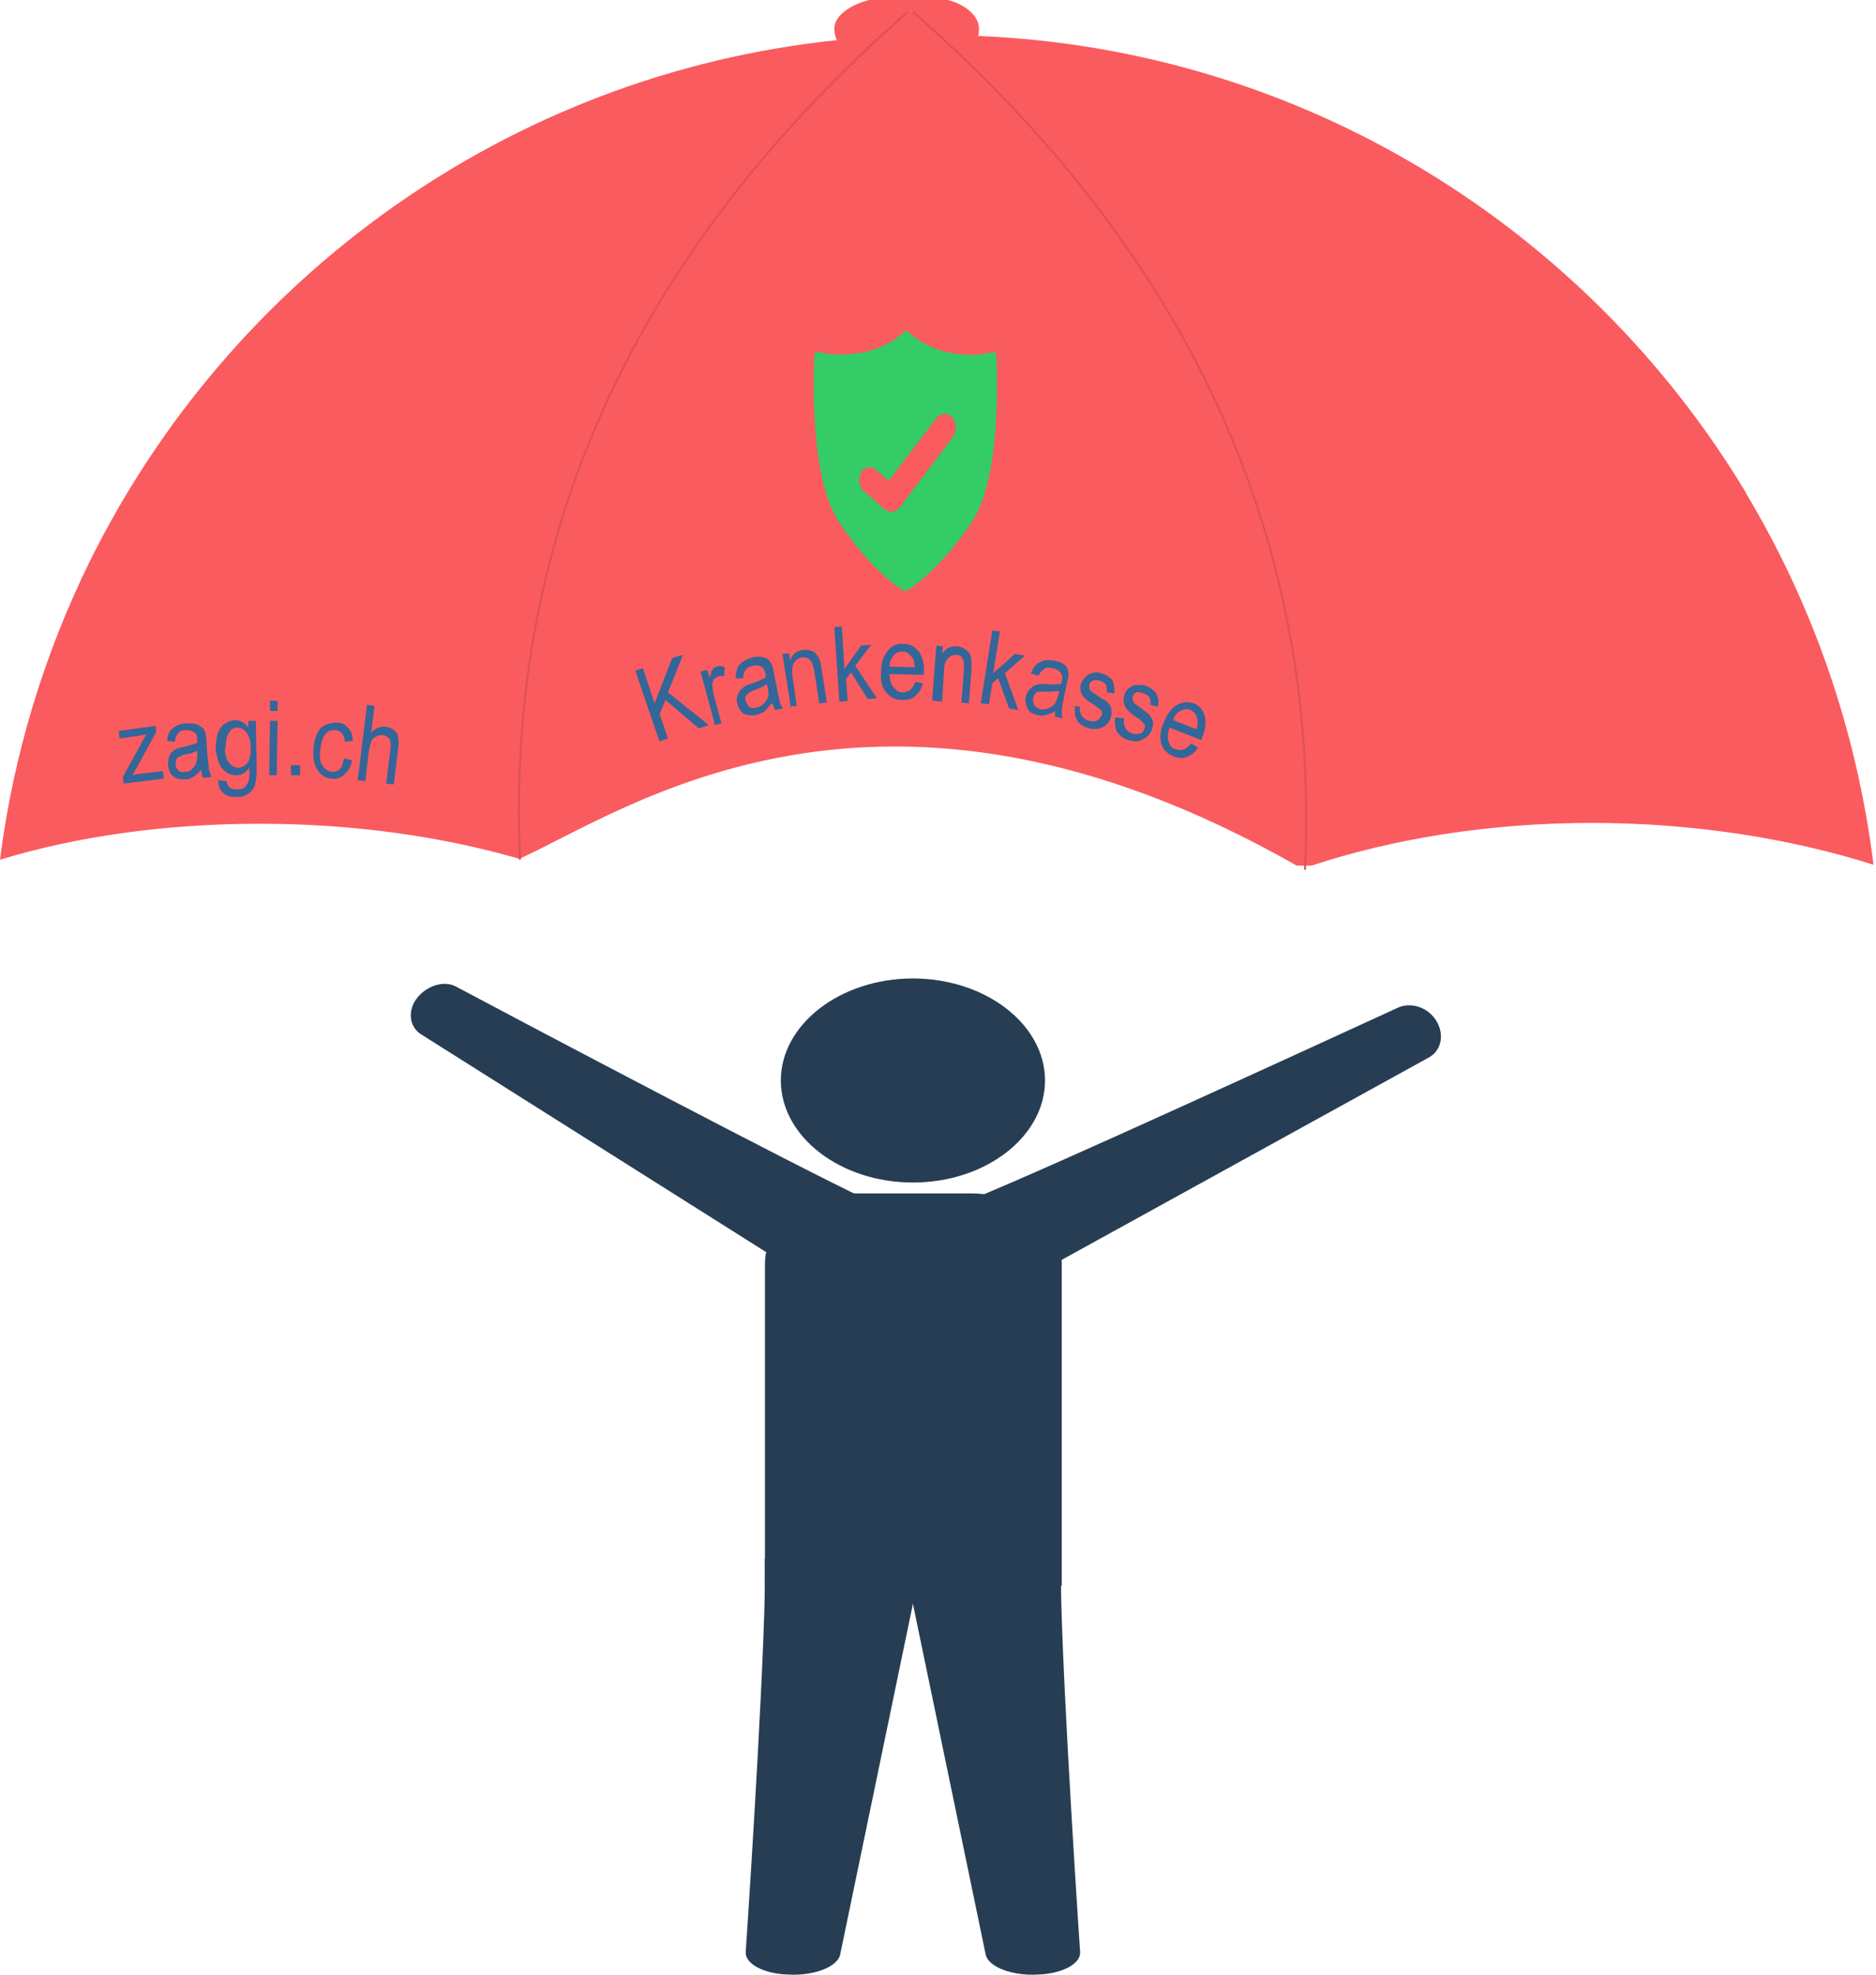
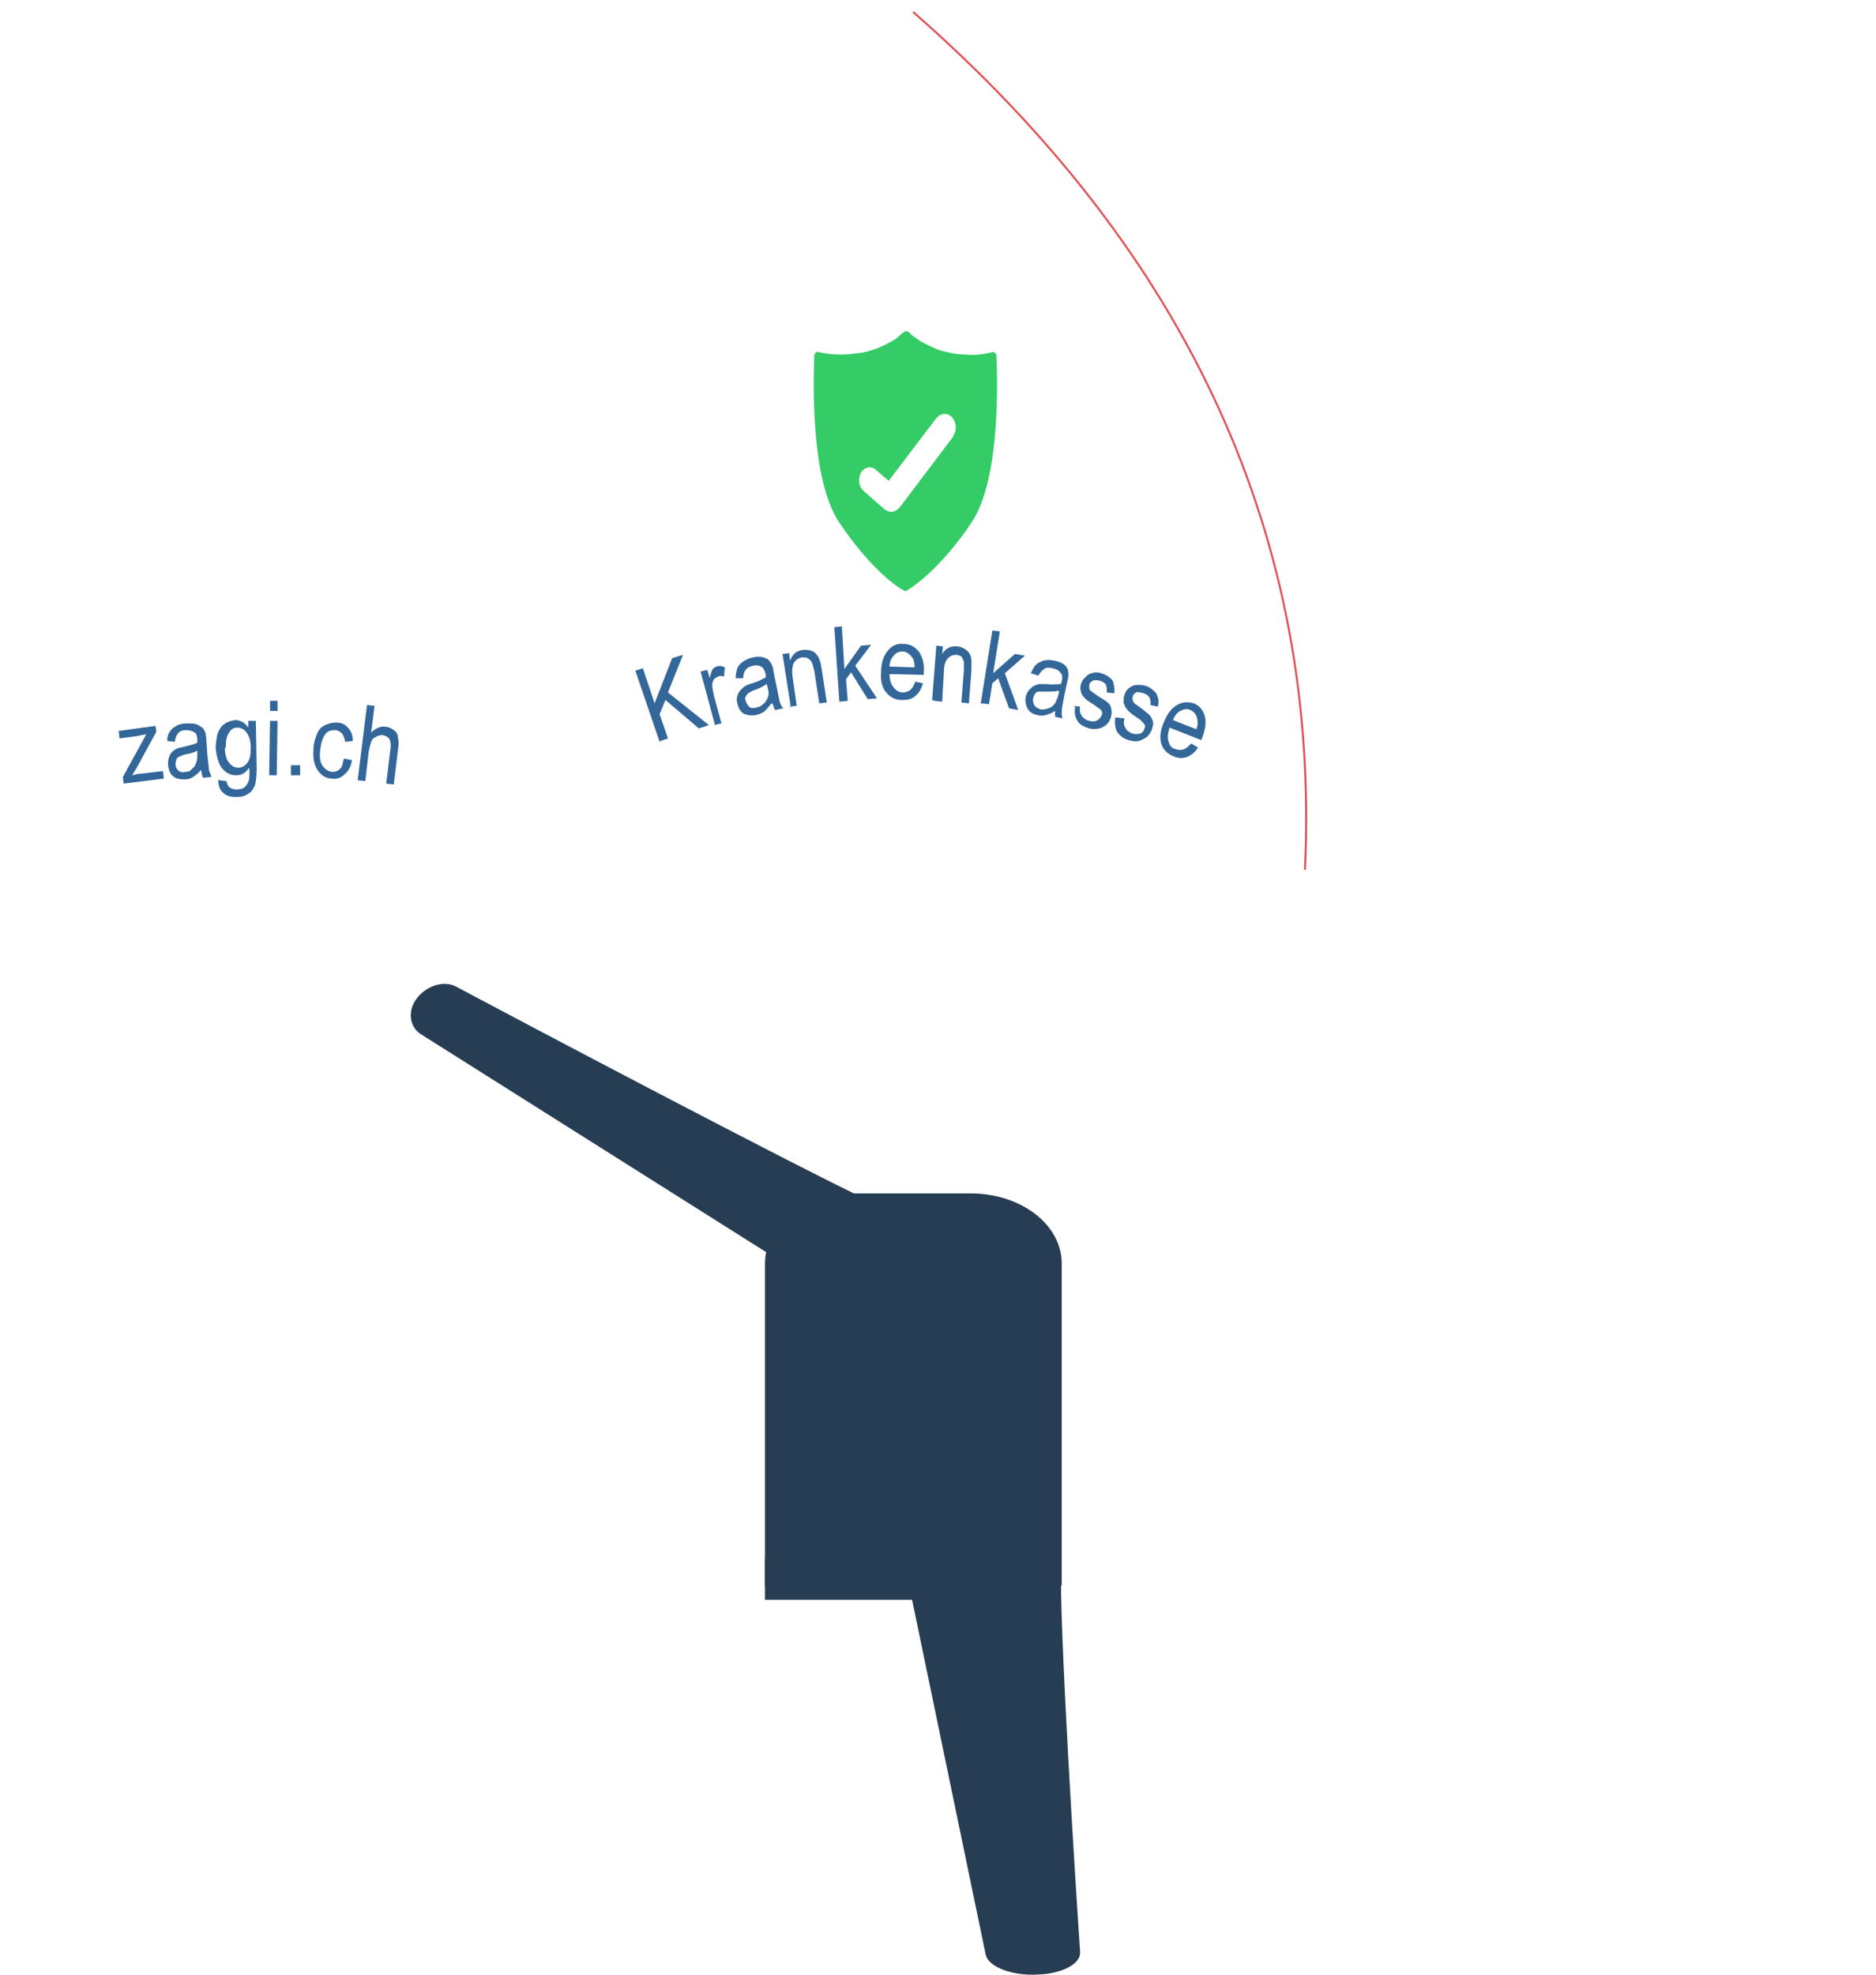
<svg xmlns="http://www.w3.org/2000/svg" xml:space="preserve" width="2244px" height="2362px" version="1.1" style="shape-rendering:geometricPrecision; text-rendering:geometricPrecision; image-rendering:optimizeQuality; fill-rule:evenodd; clip-rule:evenodd" viewBox="0 0 2244 2362">
  <defs>
    <style type="text/css">
   
    .str0 {stroke:#DE5155;stroke-width:2.362;stroke-linecap:round}
    .fil2 {fill:none}
    .fil0 {fill:#273D53}
    .fil3 {fill:#33CC66}
    .fil1 {fill:#FA5B5F}
    .fil4 {fill:#336699;fill-rule:nonzero}
   
  </style>
  </defs>
  <g id="krankenkasse_kinder_zagi">
-     <path class="fil0" d="M1250 1292c0,67 -71,122 -158,122 -87,0 -158,-55 -158,-122 0,-67 71,-122 158,-122 87,0 158,55 158,122z" />
-     <path class="fil0" d="M915 1864c2,81 -17,382 -23,470 -1,14 21,26 50,27l0 0c31,2 60,-9 63,-24l88 -424 -177 -49z" />
    <path class="fil0" d="M1269 1864c-2,81 17,382 23,470 1,14 -21,26 -50,27l0 0c-31,2 -60,-9 -63,-24l-88 -424 177 -49z" />
-     <path class="fil0" d="M1160 1435c90,-36 416,-186 512,-230 15,-7 35,-1 45,14l0 0c11,16 8,36 -7,45l-441 243 -108 -72z" />
    <path class="fil0" d="M1038 1435c-87,-41 -400,-206 -492,-255 -14,-8 -34,-2 -46,12l0 0c-13,15 -11,36 4,45l420 265 114 -66z" />
    <polygon class="fil0" points="1269,1913 915,1913 915,1864 1269,1864 " />
    <path class="fil0" d="M1160 1427l-136 0c-60,0 -109,38 -109,84l0 385 355 0 0 -385c0,-47 -49,-84 -109,-84z" />
-     <path class="fil1" d="M2089 590c-190,-316 -529,-531 -919,-547 1,-3 1,-6 1,-9 0,-18 -23,-32 -42,-35l-84 0c-20,3 -47,17 -47,35 0,5 1,10 3,14 -393,41 -726,284 -894,624 -54,110 -91,230 -107,356 92,-28 198,-43 311,-43 111,0 216,15 307,41 1,0 2,1 3,1 127,-57 431,-276 930,8l18 0c97,-32 212,-51 335,-51 123,0 239,19 337,50 -20,-161 -73,-312 -153,-445z" />
-     <path class="fil2 str0" d="M1085 15c-326,286 -480,623 -463,1012" />
    <path class="fil2 str0" d="M1093 15c330,289 486,630 468,1024" />
    <path class="fil3" d="M1141 521l-65 86c-3,3 -6,5 -10,5 -3,0 -5,-1 -8,-3l-25 -22c-6,-5 -7,-15 -3,-22 4,-7 13,-8 18,-3l15 13 57 -75c5,-6 13,-7 19,-1 5,6 6,16 1,22zm51 -95c0,-3 -3,-6 -5,-5 -1,0 -3,1 -4,1 -9,2 -18,3 -27,2 -8,0 -15,-1 -23,-3 -6,-1 -12,-3 -18,-6 -5,-2 -10,-5 -14,-7 -3,-2 -7,-5 -10,-7 -1,-1 -2,-2 -3,-3 -1,-1 -2,-2 -4,-2 -1,0 -3,1 -4,2 -2,2 -4,3 -6,5 -3,3 -7,5 -11,7 -5,3 -10,5 -15,7 -6,2 -12,4 -19,5 -8,1 -15,2 -23,2 -9,0 -18,-1 -27,-3 -3,-1 -5,2 -5,5 -1,28 -5,147 30,199 37,55 69,77 77,81 1,1 3,1 4,0 8,-5 40,-26 77,-81 35,-52 31,-171 30,-199z" />
    <path class="fil4" d="M148 938l-1 -9 28 -51c-4,1 -7,1 -10,2l-22 3 -1 -9 44 -6 1 7 -24 44 -5 8c4,-1 8,-2 12,-2l25 -3 1 9 -48 6zm92 -17c-3,4 -6,6 -9,8 -3,2 -6,3 -10,3 -6,0 -11,-1 -14,-4 -4,-3 -5,-7 -6,-13 0,-3 0,-6 1,-9 1,-3 2,-5 4,-7 2,-2 4,-3 6,-4 2,-1 4,-1 8,-2 7,-2 13,-3 16,-5 0,-1 0,-2 0,-3 0,-4 -1,-8 -3,-9 -3,-2 -6,-3 -11,-3 -4,0 -8,2 -9,4 -2,2 -3,5 -4,10l-9 -1c0,-5 1,-8 3,-11 2,-3 4,-5 8,-7 3,-2 8,-3 12,-3 5,0 9,0 12,1 3,1 5,3 7,4 2,2 3,4 4,7 0,2 1,5 1,10l1 15c1,10 2,17 2,19 1,3 2,5 3,8l-10 1c-1,-2 -2,-5 -2,-8zm-3 -24c-3,2 -8,4 -15,5 -4,1 -6,2 -8,3 -2,1 -3,2 -3,4 -1,2 -1,3 -1,5 0,3 1,5 3,7 2,2 5,3 8,2 4,0 7,-1 9,-4 3,-2 4,-5 5,-8 1,-3 1,-6 1,-11l0 -4zm25 36l9 1c0,3 2,6 3,7 2,2 6,3 9,3 4,0 8,-1 10,-3 2,-2 4,-5 5,-9 0,-2 1,-7 0,-14 -4,6 -9,9 -15,9 -8,0 -13,-3 -18,-9 -4,-6 -6,-14 -7,-23 0,-6 1,-12 2,-17 2,-5 4,-9 8,-12 4,-3 8,-4 13,-5 6,0 12,3 16,9l0 -8 9 0 1 56c0,10 -1,17 -2,21 -2,4 -4,8 -8,10 -4,3 -8,4 -14,4 -7,0 -12,-1 -16,-5 -4,-3 -6,-9 -6,-16zm7 -39c0,8 2,15 5,18 3,4 7,6 11,6 4,0 8,-2 11,-6 3,-4 4,-10 4,-18 0,-8 -2,-14 -5,-18 -3,-4 -7,-6 -11,-6 -4,0 -8,2 -10,6 -3,4 -4,10 -4,18zm54 -44l0 -12 9 0 0 12 -9 0zm-1 77l1 -65 9 0 -1 65 -9 0zm26 0l0 -12 11 0 0 12 -11 0zm64 -20l9 2c-1,7 -4,13 -9,17 -4,4 -9,6 -15,5 -7,0 -13,-4 -17,-10 -4,-6 -6,-14 -5,-25 0,-7 2,-13 4,-18 2,-5 5,-9 10,-11 4,-2 9,-3 13,-3 6,0 11,2 14,6 4,4 6,9 6,16l-9 1c-1,-4 -2,-8 -4,-10 -2,-2 -5,-4 -8,-4 -5,0 -9,1 -12,5 -3,4 -5,10 -6,19 -1,9 0,15 3,19 3,4 6,6 11,7 4,0 7,-1 9,-3 3,-2 4,-6 5,-12zm16 25l11 -89 9 1 -4 32c5,-5 11,-8 17,-7 4,0 7,2 10,4 3,2 5,5 5,9 1,3 1,8 0,15l-5 41 -9 -1 5 -41c1,-5 0,-10 -1,-12 -2,-3 -4,-4 -8,-5 -3,0 -5,0 -8,2 -3,1 -5,3 -6,6 -1,3 -2,7 -3,12l-4 35 -9 -1zm361 -45l-29 -85 9 -3 14 42 21 -54 13 -4 -18 45 49 39 -12 4 -40 -34 -7 17 10 29 -9 3zm66 -21l-17 -63 8 -2 3 10c1,-5 2,-8 3,-10 1,-2 3,-3 5,-4 3,-1 6,-1 10,1l-1 11c-3,-1 -5,-1 -7,0 -2,1 -4,2 -5,3 -1,2 -2,4 -2,7 0,4 1,8 2,13l9 33 -9 2zm67 -24c-3,4 -6,7 -8,9 -3,2 -6,3 -10,4 -6,1 -11,0 -15,-2 -4,-3 -6,-7 -7,-12 -1,-3 -1,-6 0,-9 1,-3 2,-5 4,-7 2,-2 4,-4 6,-5 2,-1 4,-2 8,-3 7,-2 12,-5 16,-7 0,-1 0,-2 0,-3 -1,-4 -2,-7 -4,-9 -3,-2 -6,-3 -11,-2 -4,1 -7,2 -9,5 -2,2 -3,6 -3,10l-9 0c0,-5 1,-9 2,-12 1,-3 4,-6 7,-8 3,-2 7,-4 12,-5 5,-1 8,-1 12,0 3,1 6,2 7,4 2,2 3,4 4,7 1,2 1,5 2,10l3 14c2,10 3,16 4,19 1,3 2,5 4,7l-10 2c-1,-2 -2,-5 -3,-8zm-5 -24c-3,2 -8,5 -14,7 -4,1 -6,3 -8,4 -1,1 -2,2 -3,4 -1,2 -1,3 0,5 1,3 2,5 4,7 2,2 5,2 9,1 4,-1 6,-2 9,-5 2,-2 4,-5 5,-9 1,-3 0,-6 -1,-11l-1 -4zm29 28l-10 -64 8 -1 1 9c3,-8 8,-12 16,-13 3,0 6,0 9,1 3,1 5,2 7,5 2,2 3,5 4,8 1,2 1,5 2,10l6 39 -9 1 -6 -39c-1,-4 -2,-8 -3,-10 -1,-2 -3,-4 -5,-5 -2,-1 -4,-1 -7,-1 -4,1 -7,3 -9,6 -2,3 -3,9 -2,17l5 35 -9 1zm58 -7l-6 -89 9 -1 3 51 20 -28 12 -1 -19 25 26 39 -11 1 -20 -32 -6 8 2 26 -9 1zm90 -24l10 2c-2,7 -5,12 -9,15 -4,4 -9,5 -16,5 -8,0 -14,-3 -19,-9 -5,-6 -7,-14 -6,-25 0,-11 3,-19 8,-25 5,-6 11,-9 19,-8 7,0 13,3 18,9 4,6 7,14 6,25 0,1 0,2 0,3l-41 -1c0,7 2,13 5,16 3,4 7,6 11,6 3,0 6,-1 9,-3 2,-2 4,-5 6,-10zm-30 -18l30 1c0,-5 -1,-10 -3,-12 -3,-4 -7,-7 -11,-7 -4,0 -8,1 -11,5 -3,3 -5,8 -5,13zm51 40l5 -65 8 1 -1 9c4,-7 11,-10 18,-9 3,0 6,1 9,3 3,2 5,4 6,6 1,2 2,5 2,8 0,2 0,6 0,11l-3 40 -9 -1 3 -39c0,-4 0,-8 0,-10 -1,-2 -2,-4 -3,-6 -2,-1 -4,-2 -6,-2 -4,0 -7,1 -10,4 -3,3 -5,8 -5,17l-2 35 -9 -1zm58 5l14 -88 9 1 -8 50 26 -23 12 2 -24 21 16 44 -11 -2 -13 -36 -7 6 -4 25 -9 -1zm89 8c-4,3 -8,4 -11,5 -3,1 -7,1 -10,0 -6,-1 -10,-4 -12,-8 -2,-4 -3,-9 -2,-14 1,-3 2,-6 4,-8 2,-2 4,-4 6,-5 2,-1 5,-2 7,-2 2,0 5,0 8,0 8,1 13,0 17,0 0,-1 1,-2 1,-3 1,-4 1,-8 -1,-10 -2,-3 -5,-5 -10,-6 -4,-1 -8,-1 -10,1 -2,1 -5,4 -7,8l-9 -3c2,-4 4,-8 6,-10 2,-2 6,-4 9,-5 4,-1 8,-1 13,0 5,1 8,2 11,4 3,2 4,4 5,6 1,2 1,5 1,8 0,2 -1,5 -2,10l-3 14c-2,10 -3,16 -3,19 0,3 0,5 1,8l-9 -2c0,-2 0,-5 0,-8zm4 -24c-4,1 -9,1 -16,1 -4,0 -7,0 -8,0 -2,0 -3,1 -4,3 -1,1 -2,3 -2,5 -1,3 0,5 1,8 1,2 4,4 7,5 3,1 7,0 10,-1 3,-1 6,-3 8,-6 1,-2 3,-6 4,-10l1 -4zm17 18l9 1c-1,4 0,8 2,11 2,3 5,5 9,6 4,1 7,1 10,-1 2,-1 4,-4 5,-6 1,-2 0,-5 -1,-6 -1,-1 -4,-3 -8,-6 -6,-4 -10,-6 -12,-9 -2,-2 -4,-5 -4,-7 -1,-3 -1,-6 0,-9 1,-3 2,-5 4,-7 2,-2 4,-4 6,-5 2,-1 4,-1 6,-2 3,0 5,0 8,1 4,1 8,3 10,5 3,2 5,5 5,8 1,3 1,6 1,11l-9 -1c0,-3 0,-6 -1,-9 -1,-2 -4,-4 -7,-5 -4,-1 -7,-1 -9,0 -2,1 -4,3 -4,5 0,1 0,3 0,4 0,1 1,3 3,4 1,1 3,2 7,5 6,4 10,6 12,8 2,2 4,4 4,7 1,3 1,6 0,10 -1,4 -3,7 -5,9 -3,3 -6,4 -9,5 -4,1 -8,1 -12,0 -7,-2 -12,-5 -14,-9 -3,-4 -4,-10 -3,-17zm53 14l9 1c-1,4 -1,8 1,11 1,3 4,5 8,7 4,1 7,1 10,0 3,-1 4,-3 5,-6 1,-2 1,-4 -1,-6 -1,-1 -3,-4 -8,-7 -6,-4 -10,-7 -12,-10 -2,-2 -3,-5 -4,-8 0,-3 0,-6 1,-9 1,-3 2,-5 4,-7 2,-2 4,-3 6,-4 2,-1 4,-1 7,-1 3,0 5,0 8,1 4,1 7,3 10,6 3,2 4,5 5,8 1,3 1,6 0,11l-9 -2c1,-3 0,-6 -1,-9 -1,-2 -4,-4 -7,-5 -4,-1 -7,-2 -9,-1 -2,1 -4,3 -4,5 0,1 -1,3 0,4 0,1 1,3 2,4 1,1 3,2 7,5 5,4 9,7 11,9 2,2 3,5 4,7 1,3 0,6 -1,10 -1,3 -3,6 -6,9 -3,2 -6,4 -10,5 -4,1 -8,0 -12,-1 -7,-2 -11,-6 -14,-10 -2,-5 -3,-10 -2,-17zm89 31l8 5c-4,6 -8,9 -13,11 -5,2 -11,2 -17,-1 -7,-3 -12,-8 -14,-15 -2,-7 -1,-16 3,-25 4,-10 9,-17 16,-21 7,-4 13,-4 20,-2 7,3 11,8 13,15 2,7 1,16 -3,26 0,1 -1,2 -1,3l-38 -15c-2,7 -3,12 -1,17 1,5 4,8 9,9 3,1 6,1 9,0 3,-1 6,-4 9,-7zm-22 -28l28 11c2,-5 2,-9 1,-13 -1,-5 -4,-8 -8,-10 -4,-2 -8,-1 -12,1 -4,2 -7,6 -9,11z" />
  </g>
</svg>